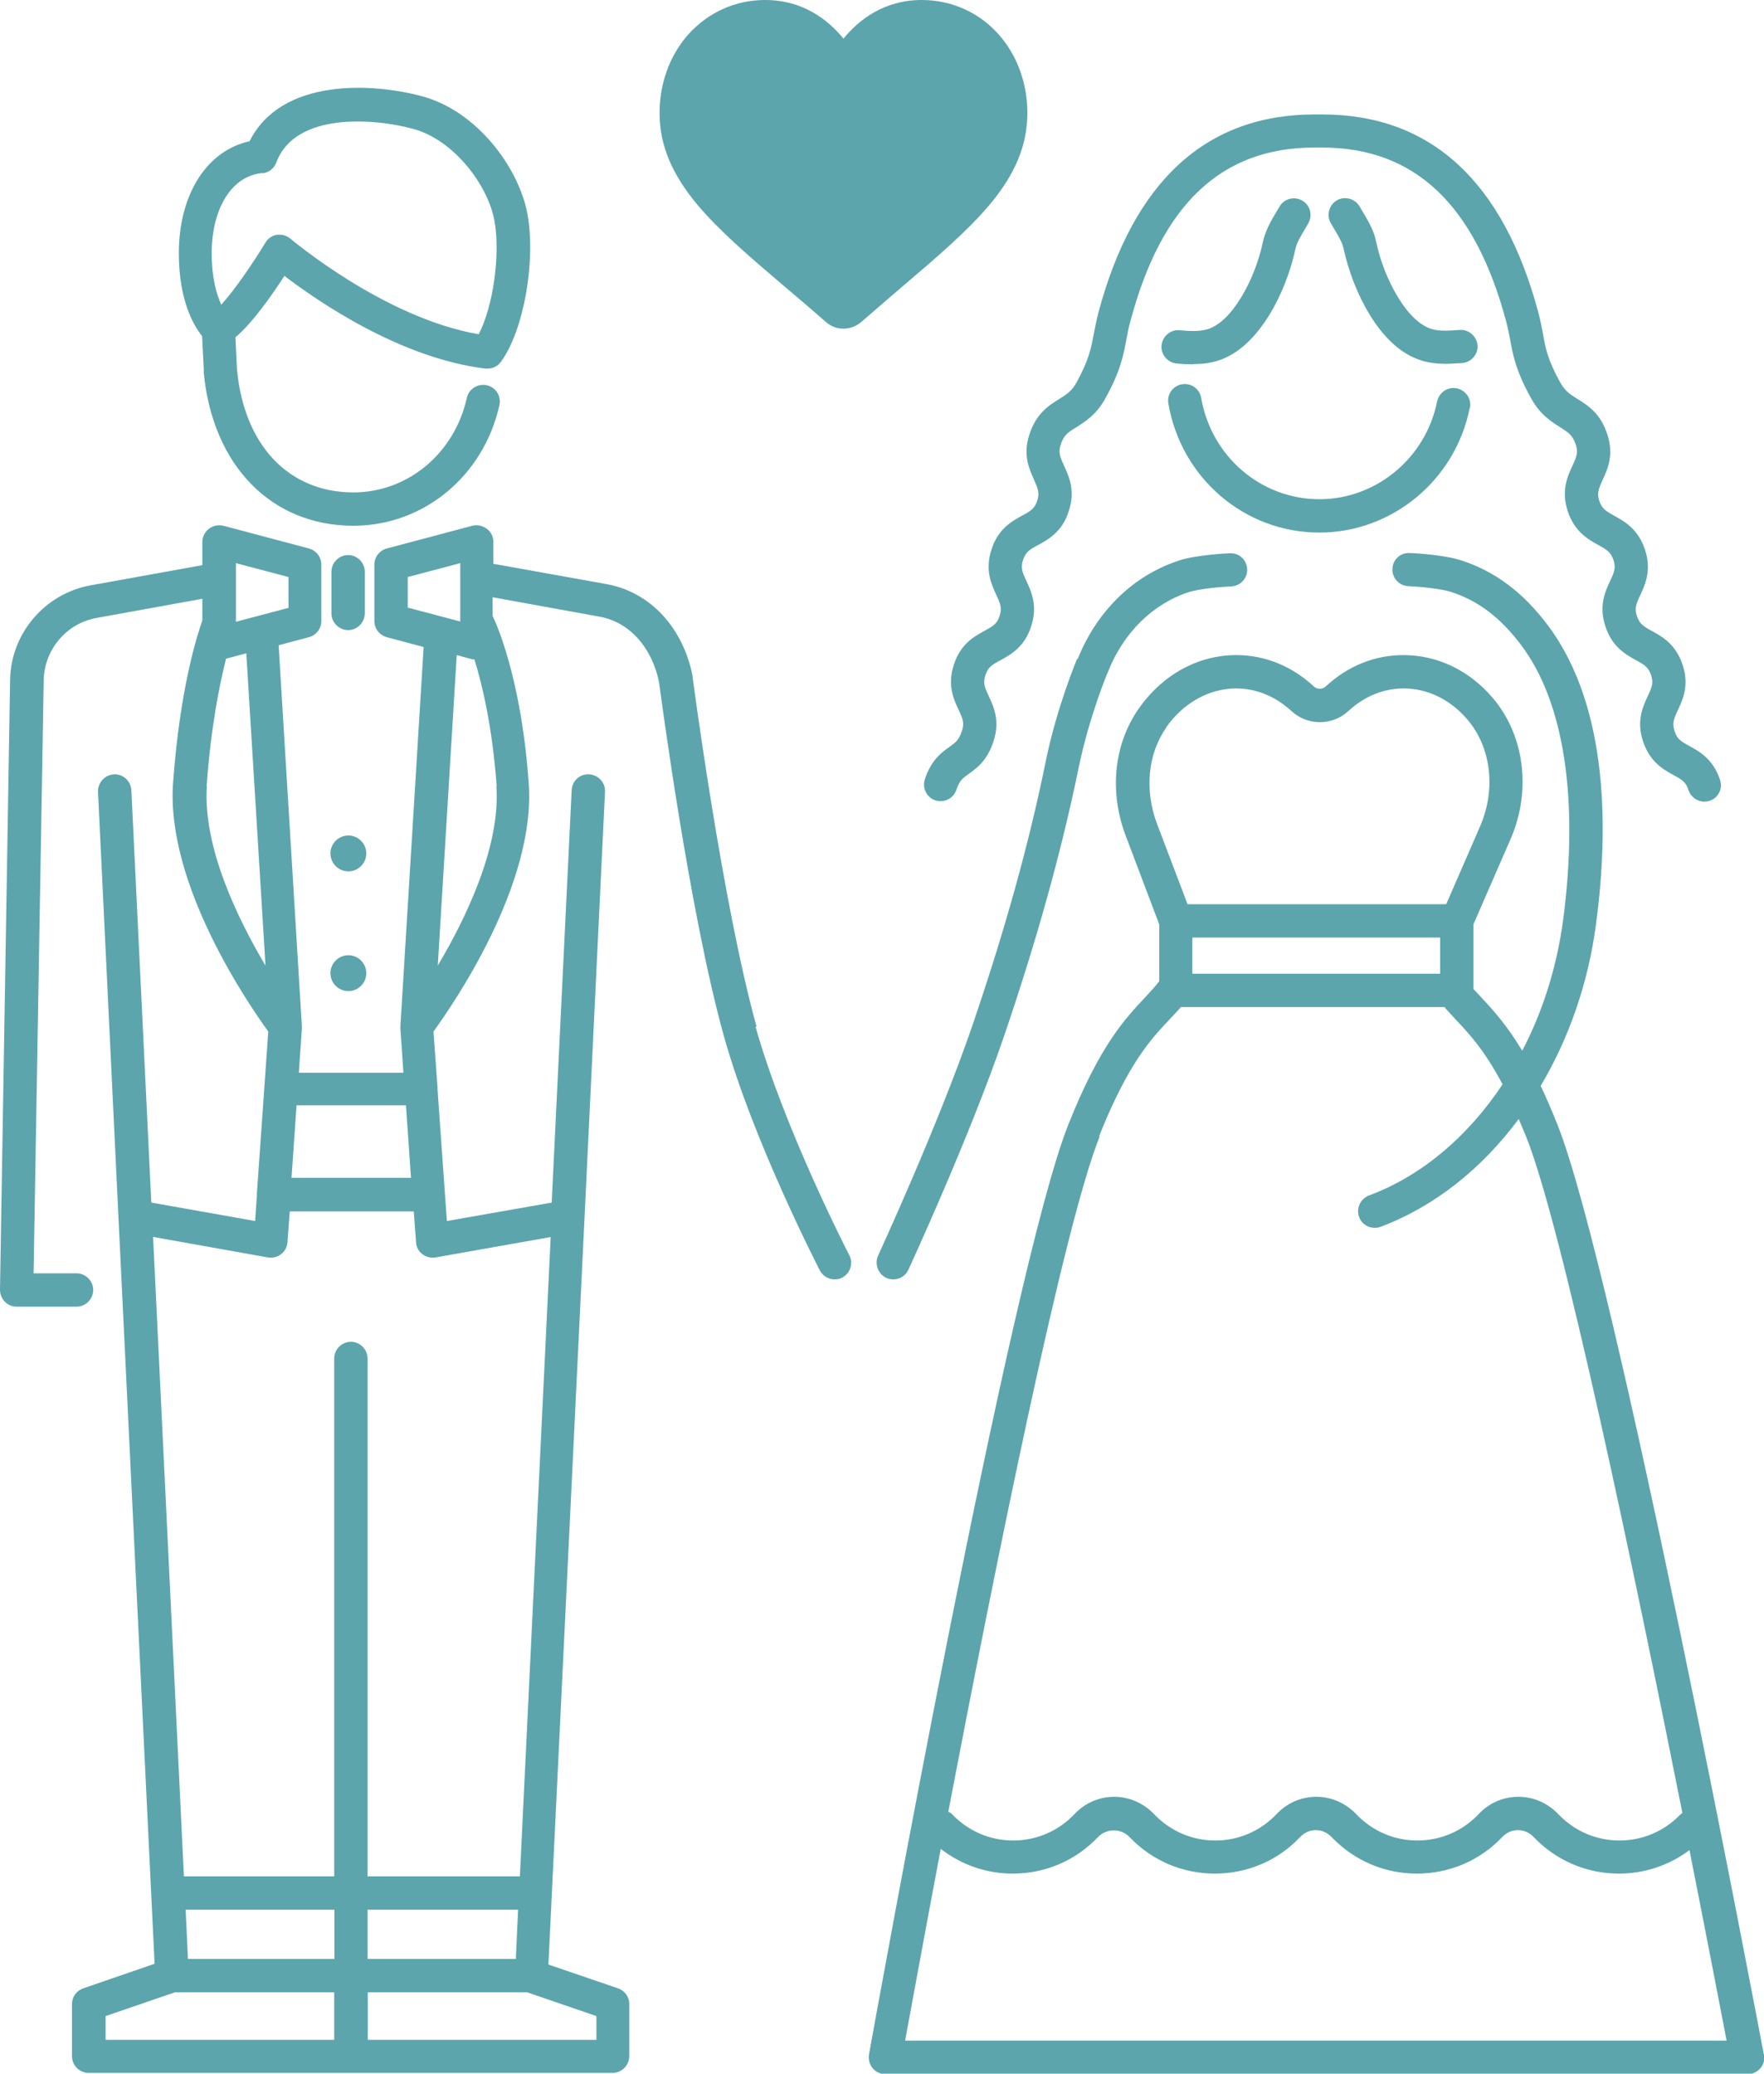
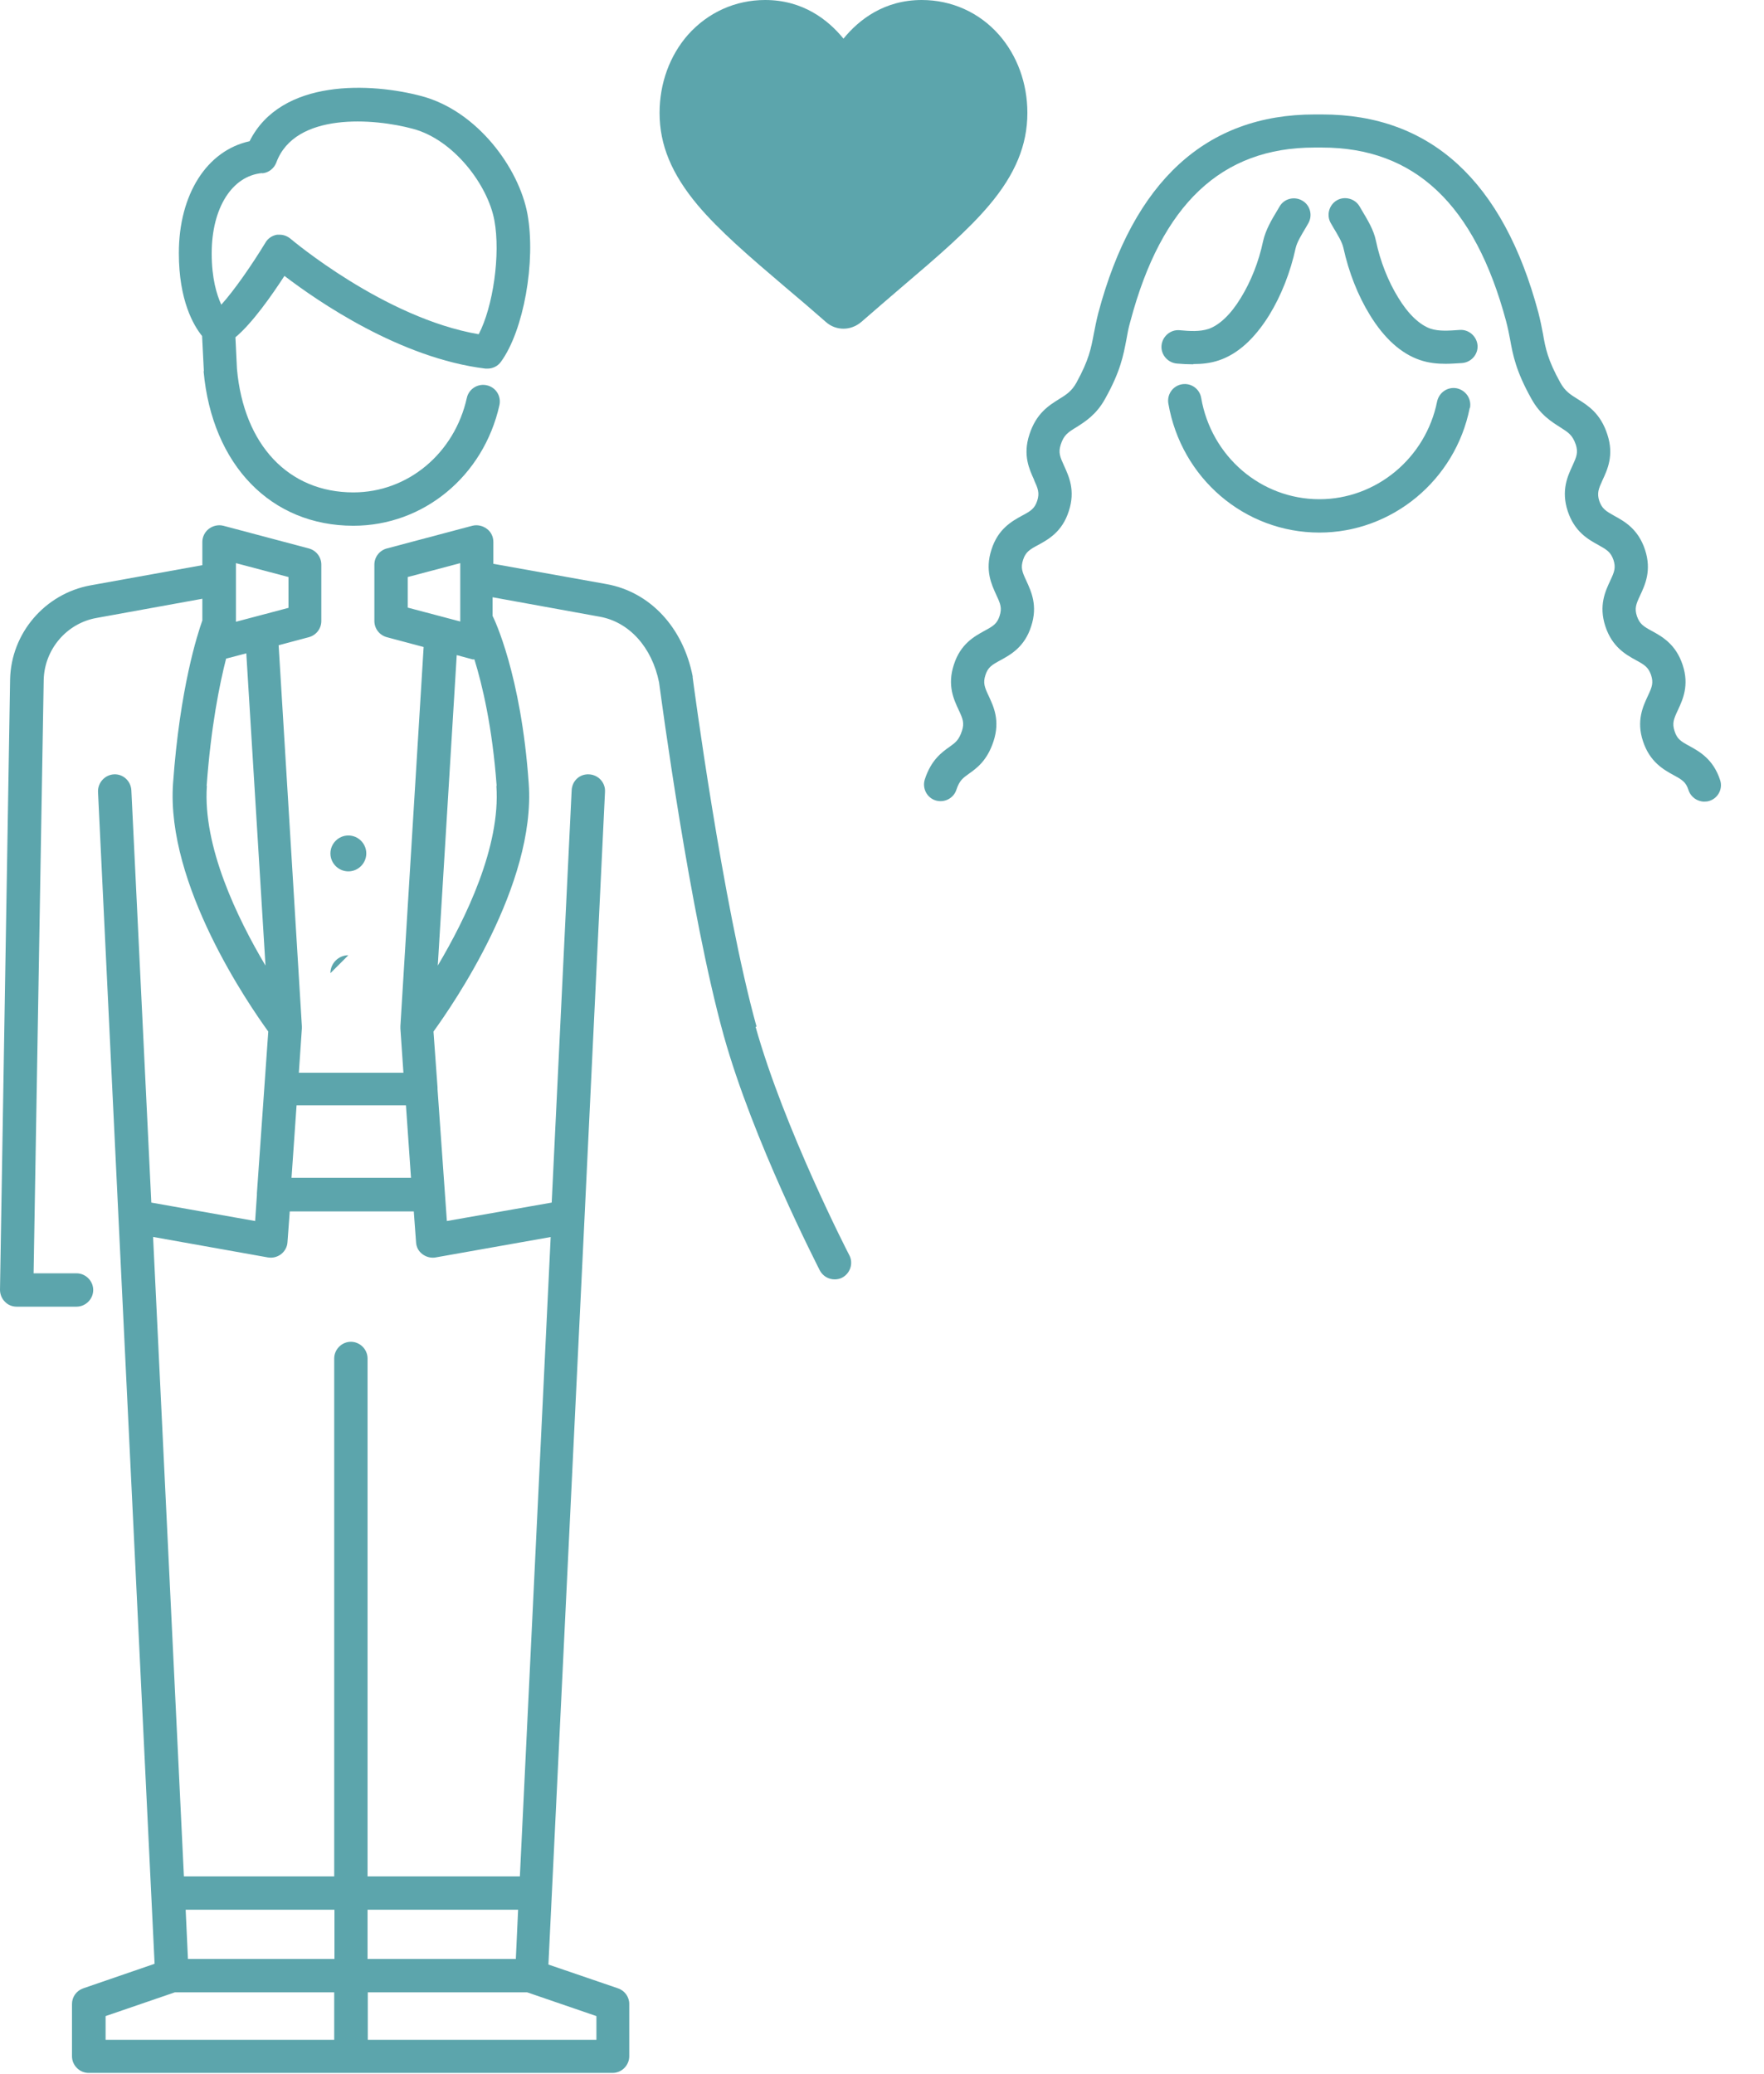
<svg xmlns="http://www.w3.org/2000/svg" id="_レイヤー_1" data-name="レイヤー 1" viewBox="0 0 69.83 82.08">
  <defs>
    <style>
      .cls-1 {
        fill: #5ca5ac;
        stroke-width: 0px;
      }
    </style>
  </defs>
  <g>
    <path class="cls-1" d="m40.93,18.99c.16.35.23.52.13.83-.1.31-.26.41-.6.59-.4.22-.95.52-1.21,1.34-.27.82,0,1.38.19,1.8.17.36.23.52.13.83-.1.31-.25.4-.6.59-.4.22-.95.52-1.21,1.34-.27.82,0,1.38.19,1.79.17.36.23.52.13.83-.12.36-.25.46-.49.63-.31.22-.73.52-.98,1.29-.11.35.08.72.42.83.35.11.72-.08.83-.42.12-.36.25-.46.49-.63.31-.22.73-.52.98-1.29.27-.82,0-1.38-.19-1.79-.17-.36-.23-.52-.13-.83.1-.31.25-.4.6-.59.4-.22.95-.52,1.21-1.34.27-.82,0-1.38-.19-1.8-.17-.36-.23-.52-.13-.83.1-.31.26-.41.6-.59.4-.22.95-.52,1.21-1.34.27-.82,0-1.38-.19-1.8-.16-.35-.23-.52-.13-.83.12-.38.29-.49.62-.69.33-.21.79-.49,1.14-1.13.61-1.09.72-1.72.84-2.34.04-.23.08-.46.16-.73,1.23-4.63,3.61-6.87,7.28-6.87h.3c3.67,0,6.05,2.25,7.29,6.87.07.27.12.51.16.73.11.61.23,1.25.84,2.34.35.64.81.92,1.14,1.13.33.21.49.31.62.69.1.31.03.48-.13.83-.19.41-.46.98-.19,1.8.27.82.81,1.12,1.21,1.34.34.19.49.28.6.59.1.31.04.47-.13.83-.19.41-.46.98-.19,1.8.27.82.81,1.12,1.21,1.34.35.19.49.28.6.59.1.31.04.47-.13.83-.19.41-.46.98-.19,1.79.27.82.81,1.12,1.21,1.34.35.19.49.28.59.59.09.28.35.46.63.46.07,0,.14-.01.2-.03.35-.11.54-.49.42-.83-.27-.82-.81-1.12-1.21-1.34-.35-.19-.49-.28-.59-.59-.1-.31-.04-.47.13-.83.19-.41.46-.98.19-1.79-.27-.82-.81-1.12-1.21-1.34-.35-.19-.49-.28-.6-.59-.1-.31-.04-.47.13-.83.19-.41.46-.98.19-1.8-.27-.82-.81-1.12-1.21-1.34-.34-.19-.49-.28-.6-.59-.1-.31-.03-.48.13-.83.19-.41.46-.98.19-1.8-.27-.84-.77-1.15-1.17-1.4-.29-.18-.5-.31-.69-.65-.5-.9-.59-1.36-.69-1.94-.05-.26-.1-.52-.18-.83-1.39-5.21-4.27-7.85-8.56-7.85h-.3c-4.29,0-7.17,2.64-8.56,7.85-.08.31-.13.58-.18.83-.11.58-.19,1.03-.69,1.94-.19.34-.4.47-.69.65-.4.25-.9.56-1.17,1.4-.27.82,0,1.38.19,1.8Z" />
    <path class="cls-1" d="m58.19,16.15c.07-.36-.16-.7-.52-.78-.36-.07-.7.16-.78.52-.45,2.24-2.41,3.87-4.66,3.87-2.31,0-4.28-1.69-4.68-4.01-.06-.36-.4-.6-.76-.54-.36.06-.6.4-.54.76.51,2.96,3.02,5.11,5.98,5.11,2.87,0,5.38-2.07,5.95-4.93Z" />
    <path class="cls-1" d="m58.49,13.67c-.03-.36-.35-.64-.71-.61-.42.03-.82.06-1.15-.05-.43-.15-.88-.57-1.28-1.23-.4-.65-.71-1.43-.88-2.24-.09-.45-.35-.86-.55-1.2l-.1-.17c-.18-.31-.59-.42-.9-.24-.31.18-.42.59-.24.9l.11.19c.15.25.34.56.39.79.21.96.57,1.88,1.05,2.66.57.93,1.24,1.53,1.98,1.78.35.12.69.15,1.02.15.23,0,.44-.02.65-.03.36-.03.64-.34.61-.71Z" />
    <path class="cls-1" d="m47.24,14.41c.33,0,.67-.03,1.02-.15.74-.25,1.4-.85,1.98-1.78.48-.78.84-1.7,1.05-2.66.05-.23.24-.54.39-.79l.11-.19c.18-.31.08-.72-.24-.9-.31-.18-.72-.08-.9.24l-.1.17c-.2.33-.45.75-.55,1.2-.17.81-.48,1.59-.88,2.24-.4.66-.85,1.08-1.28,1.23-.34.11-.73.09-1.15.05-.36-.03-.68.25-.71.61-.03.36.25.68.61.71.21.02.43.03.65.03Z" />
-     <path class="cls-1" d="m69.82,81.3c-.24-1.27-5.88-31.08-8.18-36.82-.23-.57-.44-1.06-.65-1.5,1.11-1.87,1.88-4.05,2.19-6.4.48-3.58.54-8.52-1.87-11.78-.99-1.34-2.14-2.2-3.5-2.63-.66-.21-1.86-.28-2-.28-.38-.02-.67.26-.69.62-.02.36.26.67.62.69.44.02,1.29.1,1.67.22,1.11.35,2.01,1.04,2.84,2.16,1.68,2.26,2.25,6.1,1.63,10.82-.25,1.88-.81,3.64-1.62,5.19-.63-1.04-1.17-1.63-1.64-2.13-.1-.11-.19-.21-.29-.31v-2.57s1.46-3.35,1.46-3.35c.85-1.94.56-4.15-.72-5.63-.93-1.08-2.18-1.67-3.52-1.67-1.13,0-2.2.43-3.08,1.25-.12.11-.33.11-.45,0-.88-.82-1.95-1.25-3.08-1.25-1.52,0-2.93.78-3.87,2.13-.98,1.41-1.17,3.29-.5,5.04l1.32,3.49v2.25c-.17.22-.35.41-.56.64-.8.85-1.79,1.9-3.03,5.01-2.3,5.74-7.67,35.56-7.9,36.83-.03.19.02.39.14.54.13.15.31.24.51.24h34.13c.2,0,.38-.09.51-.24.13-.15.18-.35.14-.54Zm-22.62-44.19h9.81v1.43h-9.81v-1.43Zm-1.05-8.3c.69-.99,1.71-1.56,2.79-1.56.79,0,1.55.31,2.19.9.63.58,1.61.58,2.24,0,.64-.59,1.39-.9,2.19-.9.95,0,1.84.43,2.52,1.22.95,1.1,1.15,2.77.51,4.24l-1.34,3.08h-10.24s-1.2-3.16-1.2-3.16c-.51-1.34-.38-2.77.35-3.82Zm-2.64,16.16c1.15-2.88,2.05-3.84,2.77-4.6.16-.17.32-.34.47-.51h10.43c.15.18.31.34.47.52.51.54,1.11,1.18,1.83,2.54-1.36,2.05-3.19,3.62-5.29,4.4-.34.13-.51.51-.39.85.1.27.35.43.62.43.08,0,.15-.01.23-.04,2.13-.8,4.01-2.3,5.47-4.27.09.22.19.45.29.69,1.43,3.57,4.28,17.2,6.19,26.78-.02.02-.05.03-.07.05-.64.67-1.5,1.04-2.42,1.04-.92,0-1.78-.37-2.42-1.04-.42-.44-.98-.69-1.58-.69h0c-.6,0-1.16.24-1.58.69-.64.67-1.5,1.04-2.42,1.04-.92,0-1.78-.37-2.42-1.04-.42-.44-.98-.69-1.58-.69h0c-.6,0-1.16.24-1.58.69-.64.67-1.5,1.04-2.42,1.04s-1.78-.37-2.42-1.04c-.42-.44-.99-.69-1.58-.69s-1.16.24-1.58.69c-.64.67-1.5,1.04-2.42,1.04s-1.78-.37-2.42-1.04c-.04-.05-.1-.07-.15-.1,1.83-9.57,4.56-23.16,5.99-26.72Zm-7.68,35.8c.24-1.29.75-4.09,1.41-7.59.81.63,1.8.98,2.85.98,1.29,0,2.48-.51,3.37-1.44.34-.36.92-.36,1.26,0,.89.93,2.09,1.44,3.37,1.44,1.29,0,2.49-.51,3.37-1.44.17-.18.39-.28.63-.28h0c.24,0,.46.1.63.28.89.93,2.09,1.44,3.37,1.44s2.49-.51,3.37-1.44c.17-.18.39-.28.63-.28h0c.24,0,.46.1.63.28.89.93,2.09,1.44,3.37,1.44,1.02,0,1.99-.33,2.79-.93.69,3.48,1.22,6.25,1.47,7.54h-32.54Z" />
    <path class="cls-1" d="m8.06,14.7c.34,3.71,2.67,6.11,5.93,6.11,2.77,0,5.15-1.96,5.78-4.77.08-.36-.14-.71-.5-.79-.35-.08-.71.14-.79.5-.49,2.2-2.34,3.74-4.49,3.74-2.57,0-4.34-1.88-4.61-4.89l-.06-1.25c.67-.56,1.44-1.66,1.94-2.43,1.31,1,4.58,3.26,7.96,3.67.03,0,.05,0,.08,0,.21,0,.41-.1.53-.27.9-1.23,1.39-3.97,1.05-5.85-.34-1.83-1.99-4.07-4.17-4.66-2-.54-5.58-.72-6.83,1.78-1.69.37-2.8,2.1-2.8,4.43,0,1.87.58,2.86.92,3.28l.07,1.39Zm2.32-7.84c.25-.02.47-.19.56-.43.74-2,3.87-1.75,5.41-1.33,1.61.43,2.96,2.22,3.22,3.62.25,1.35-.05,3.42-.62,4.51-3.74-.64-7.41-3.75-7.45-3.78-.12-.1-.27-.16-.43-.16-.03,0-.07,0-.1,0-.19.03-.36.14-.46.31-.54.89-1.25,1.91-1.75,2.46-.18-.39-.38-1.04-.38-2.03,0-1.79.8-3.07,2-3.18Z" />
-     <path class="cls-1" d="m13.78,24.94c.36,0,.66-.3.66-.66v-1.65c0-.36-.3-.66-.66-.66s-.66.3-.66.66v1.65c0,.36.3.66.66.66Z" />
    <path class="cls-1" d="m13.79,33.07c-.39,0-.71.32-.71.71s.32.71.71.71.71-.32.71-.71-.32-.71-.71-.71Z" />
-     <path class="cls-1" d="m13.79,37.81c-.39,0-.71.32-.71.71s.32.71.71.71.71-.32.71-.71-.32-.71-.71-.71Z" />
+     <path class="cls-1" d="m13.79,37.81c-.39,0-.71.32-.71.71Z" />
    <path class="cls-1" d="m29.95,40.64c-1.35-4.86-2.52-13.74-2.53-13.83,0,0,0-.01,0-.02,0,0,0-.02,0-.02-.38-1.94-1.69-3.34-3.41-3.65l-4.46-.8s-.01,0-.02,0v-.87c0-.2-.09-.4-.26-.52-.16-.12-.37-.17-.57-.12l-3.39.9c-.29.08-.49.34-.49.64v2.23c0,.3.2.56.49.64l1.46.39-.92,15.01s0,.03,0,.05c0,.01,0,.02,0,.04l.12,1.75h-4.14s.12-1.75.12-1.75c0-.01,0-.02,0-.04,0-.02,0-.03,0-.05l-.92-15.08,1.2-.32c.29-.08.49-.34.49-.64v-2.23c0-.3-.2-.56-.49-.64l-3.39-.9c-.2-.05-.41,0-.57.12-.16.12-.26.32-.26.52v.92s-4.43.8-4.43.8c-1.8.33-3.14,1.89-3.18,3.72L0,51.05c0,.18.07.35.19.47.12.13.29.2.47.2h2.37c.36,0,.66-.3.66-.66s-.3-.66-.66-.66h-1.7s.4-23.49.4-23.49c.03-1.21.91-2.24,2.09-2.45l4.19-.76v.86c-.19.53-.89,2.68-1.16,6.45-.28,4.01,3.01,8.77,3.77,9.82l-.45,6.4s0,.03,0,.05c0,0,0,.02,0,.02l-.07,1.03-4.11-.73-.79-16.32c-.02-.36-.32-.65-.69-.63-.36.02-.64.33-.63.69l.81,16.85,1.43,29.54-2.82.97c-.27.09-.45.34-.45.62v2.07c0,.36.3.66.66.66h10.37s10.37,0,10.37,0c.36,0,.66-.3.66-.66v-2.07c0-.28-.18-.53-.45-.62l-2.75-.94,1.43-29.57h0l.81-16.85c.02-.36-.26-.67-.63-.69-.38-.02-.67.26-.69.63l-.79,16.32-4.15.73-.37-5.22s0-.01,0-.02c0-.02,0-.03,0-.05l-.16-2.21c.76-1.05,4.06-5.81,3.77-9.82-.3-4.32-1.38-6.54-1.43-6.63,0,0,0,0,0,0v-.74s4.24.77,4.24.77c1.17.21,2.07,1.21,2.35,2.6.09.66,1.21,9.12,2.56,13.98,1.16,4.16,3.7,9.08,3.8,9.29.12.23.35.36.59.36.1,0,.21-.02.3-.07.32-.17.45-.57.28-.89-.03-.05-2.58-5.01-3.71-9.04Zm-13.81-17.8l2.08-.55v2.31s-2.08-.55-2.08-.55v-1.22Zm-.07,20.91l.2,2.87h-4.73s.2-2.87.2-2.87h4.32Zm-6.73-21.46l2.08.55v1.22s-2.08.55-2.08.55v-2.31Zm-1.16,8.82c.17-2.34.51-4.02.77-5.04l.8-.21.76,12.36c-1.11-1.87-2.49-4.71-2.32-7.12Zm12.24,46.43h-5.87v-1.95h5.96s-.09,1.95-.09,1.95Zm-7.19,0h-5.79s-.09-1.95-.09-1.95h5.89v1.95Zm-9.05,2.26l2.74-.94h6.31v1.88H4.18v-.94Zm19.43.94h-9.05v-1.88h6.31s2.74.94,2.74.94v.94Zm-1.81-31.79l-1.22,25.32h-6.03v-20.5c0-.36-.3-.66-.66-.66s-.66.3-.66.66v20.5h-5.95s-1.22-25.31-1.22-25.31l4.54.81s.08.01.12.01c.15,0,.29-.05.41-.14.15-.12.24-.29.25-.47l.09-1.22h4.91s.09,1.22.09,1.22c.01.19.1.36.25.47.12.09.26.14.41.14.04,0,.08,0,.12-.01l4.57-.81Zm-2.15-17.84c.17,2.4-1.21,5.24-2.32,7.11l.75-12.29.63.17s.04,0,.07,0c.31,1,.71,2.67.88,5Z" />
-     <path class="cls-1" d="m42.64,26.07c-.03.08-.8,1.91-1.24,4.05-.67,3.3-1.63,6.73-2.91,10.48-1.37,3.99-3.71,9.05-3.73,9.1-.15.33,0,.72.32.88.09.04.18.06.28.06.25,0,.49-.14.6-.38.02-.05,2.39-5.17,3.78-9.23,1.3-3.81,2.27-7.29,2.96-10.64.41-2.01,1.15-3.79,1.17-3.82.61-1.53,1.77-2.68,3.21-3.14.42-.13,1.35-.21,1.67-.22.36-.02.64-.33.62-.69-.02-.36-.31-.64-.69-.62-.13,0-1.34.07-1.99.28,0,0-.05.02-.05.02-1.78.58-3.23,2-3.98,3.89Z" />
  </g>
  <path class="cls-1" d="m39.16,8.12c1.03-1.22,1.51-2.38,1.51-3.65,0-1.17-.4-2.27-1.13-3.1C38.76.49,37.67,0,36.49,0c-1.49,0-2.49.78-3.1,1.53C32.78.78,31.78,0,30.29,0c-1.18,0-2.26.49-3.05,1.37-.73.83-1.13,1.93-1.13,3.1,0,1.27.48,2.42,1.51,3.65.86,1.02,2.06,2.05,3.46,3.24.51.43,1.04.88,1.62,1.39.19.17.44.26.69.26s.5-.09.71-.27c.56-.49,1.09-.94,1.6-1.38,1.4-1.19,2.6-2.22,3.46-3.24Z" />
</svg>